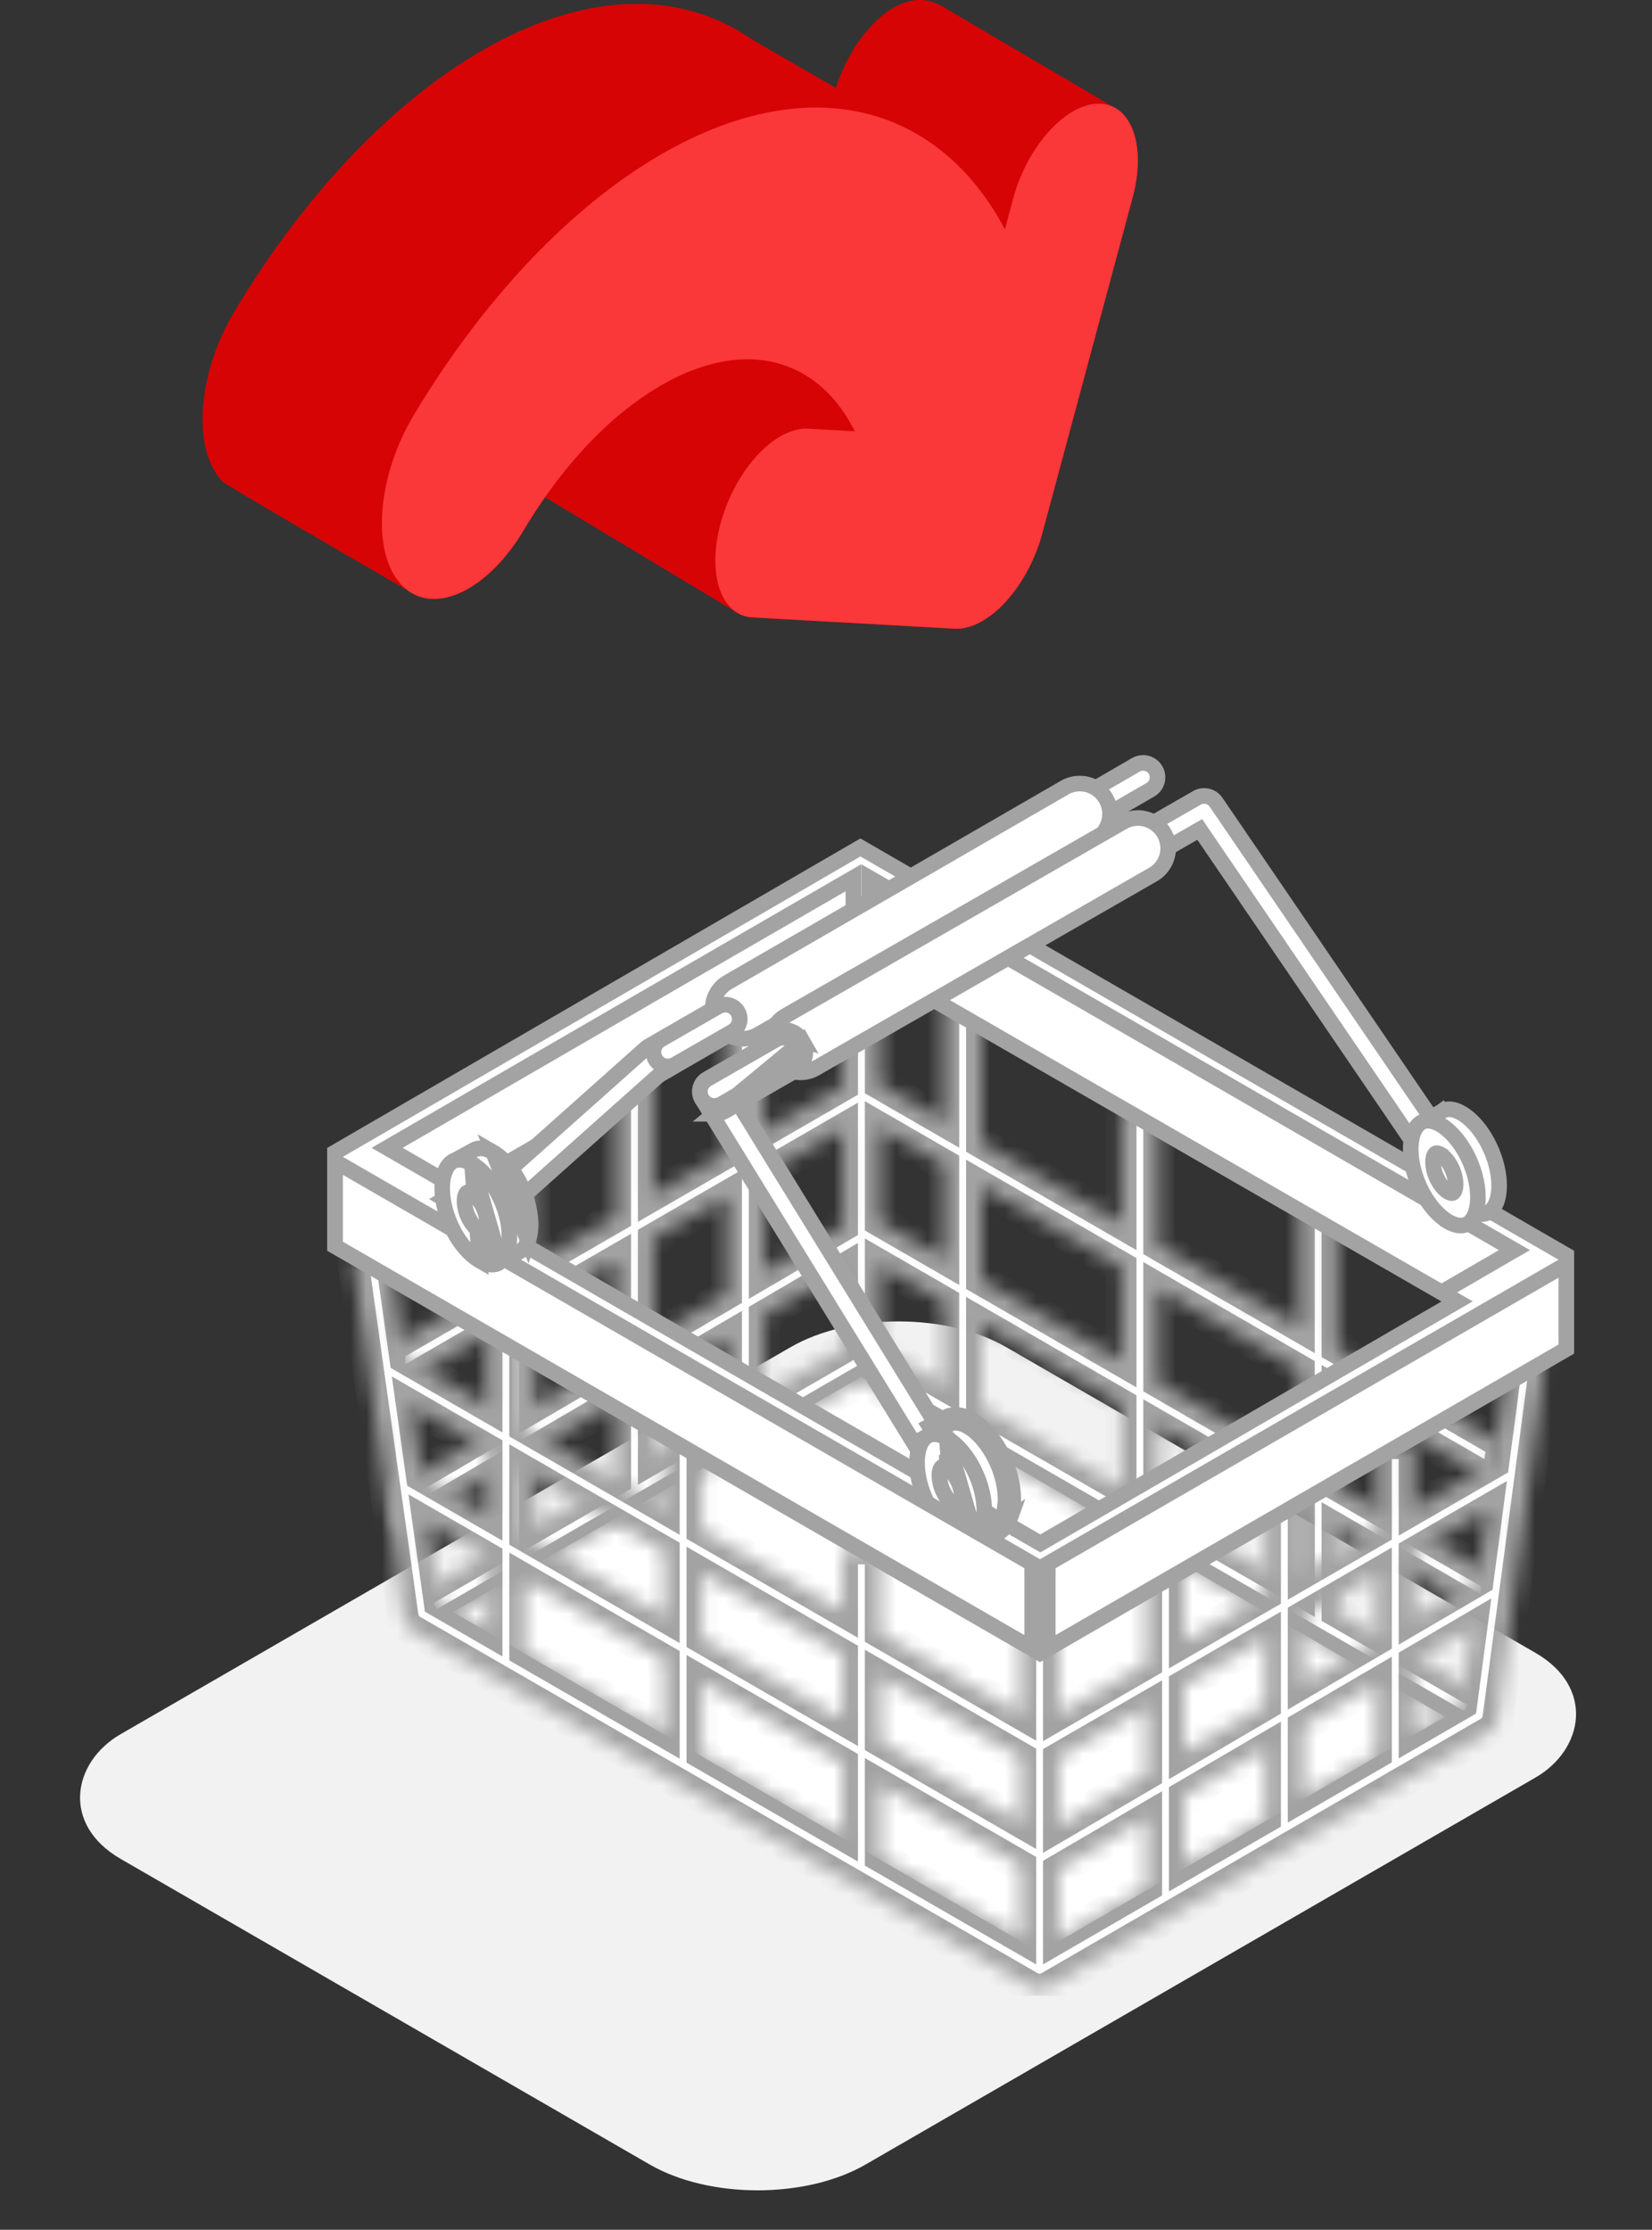
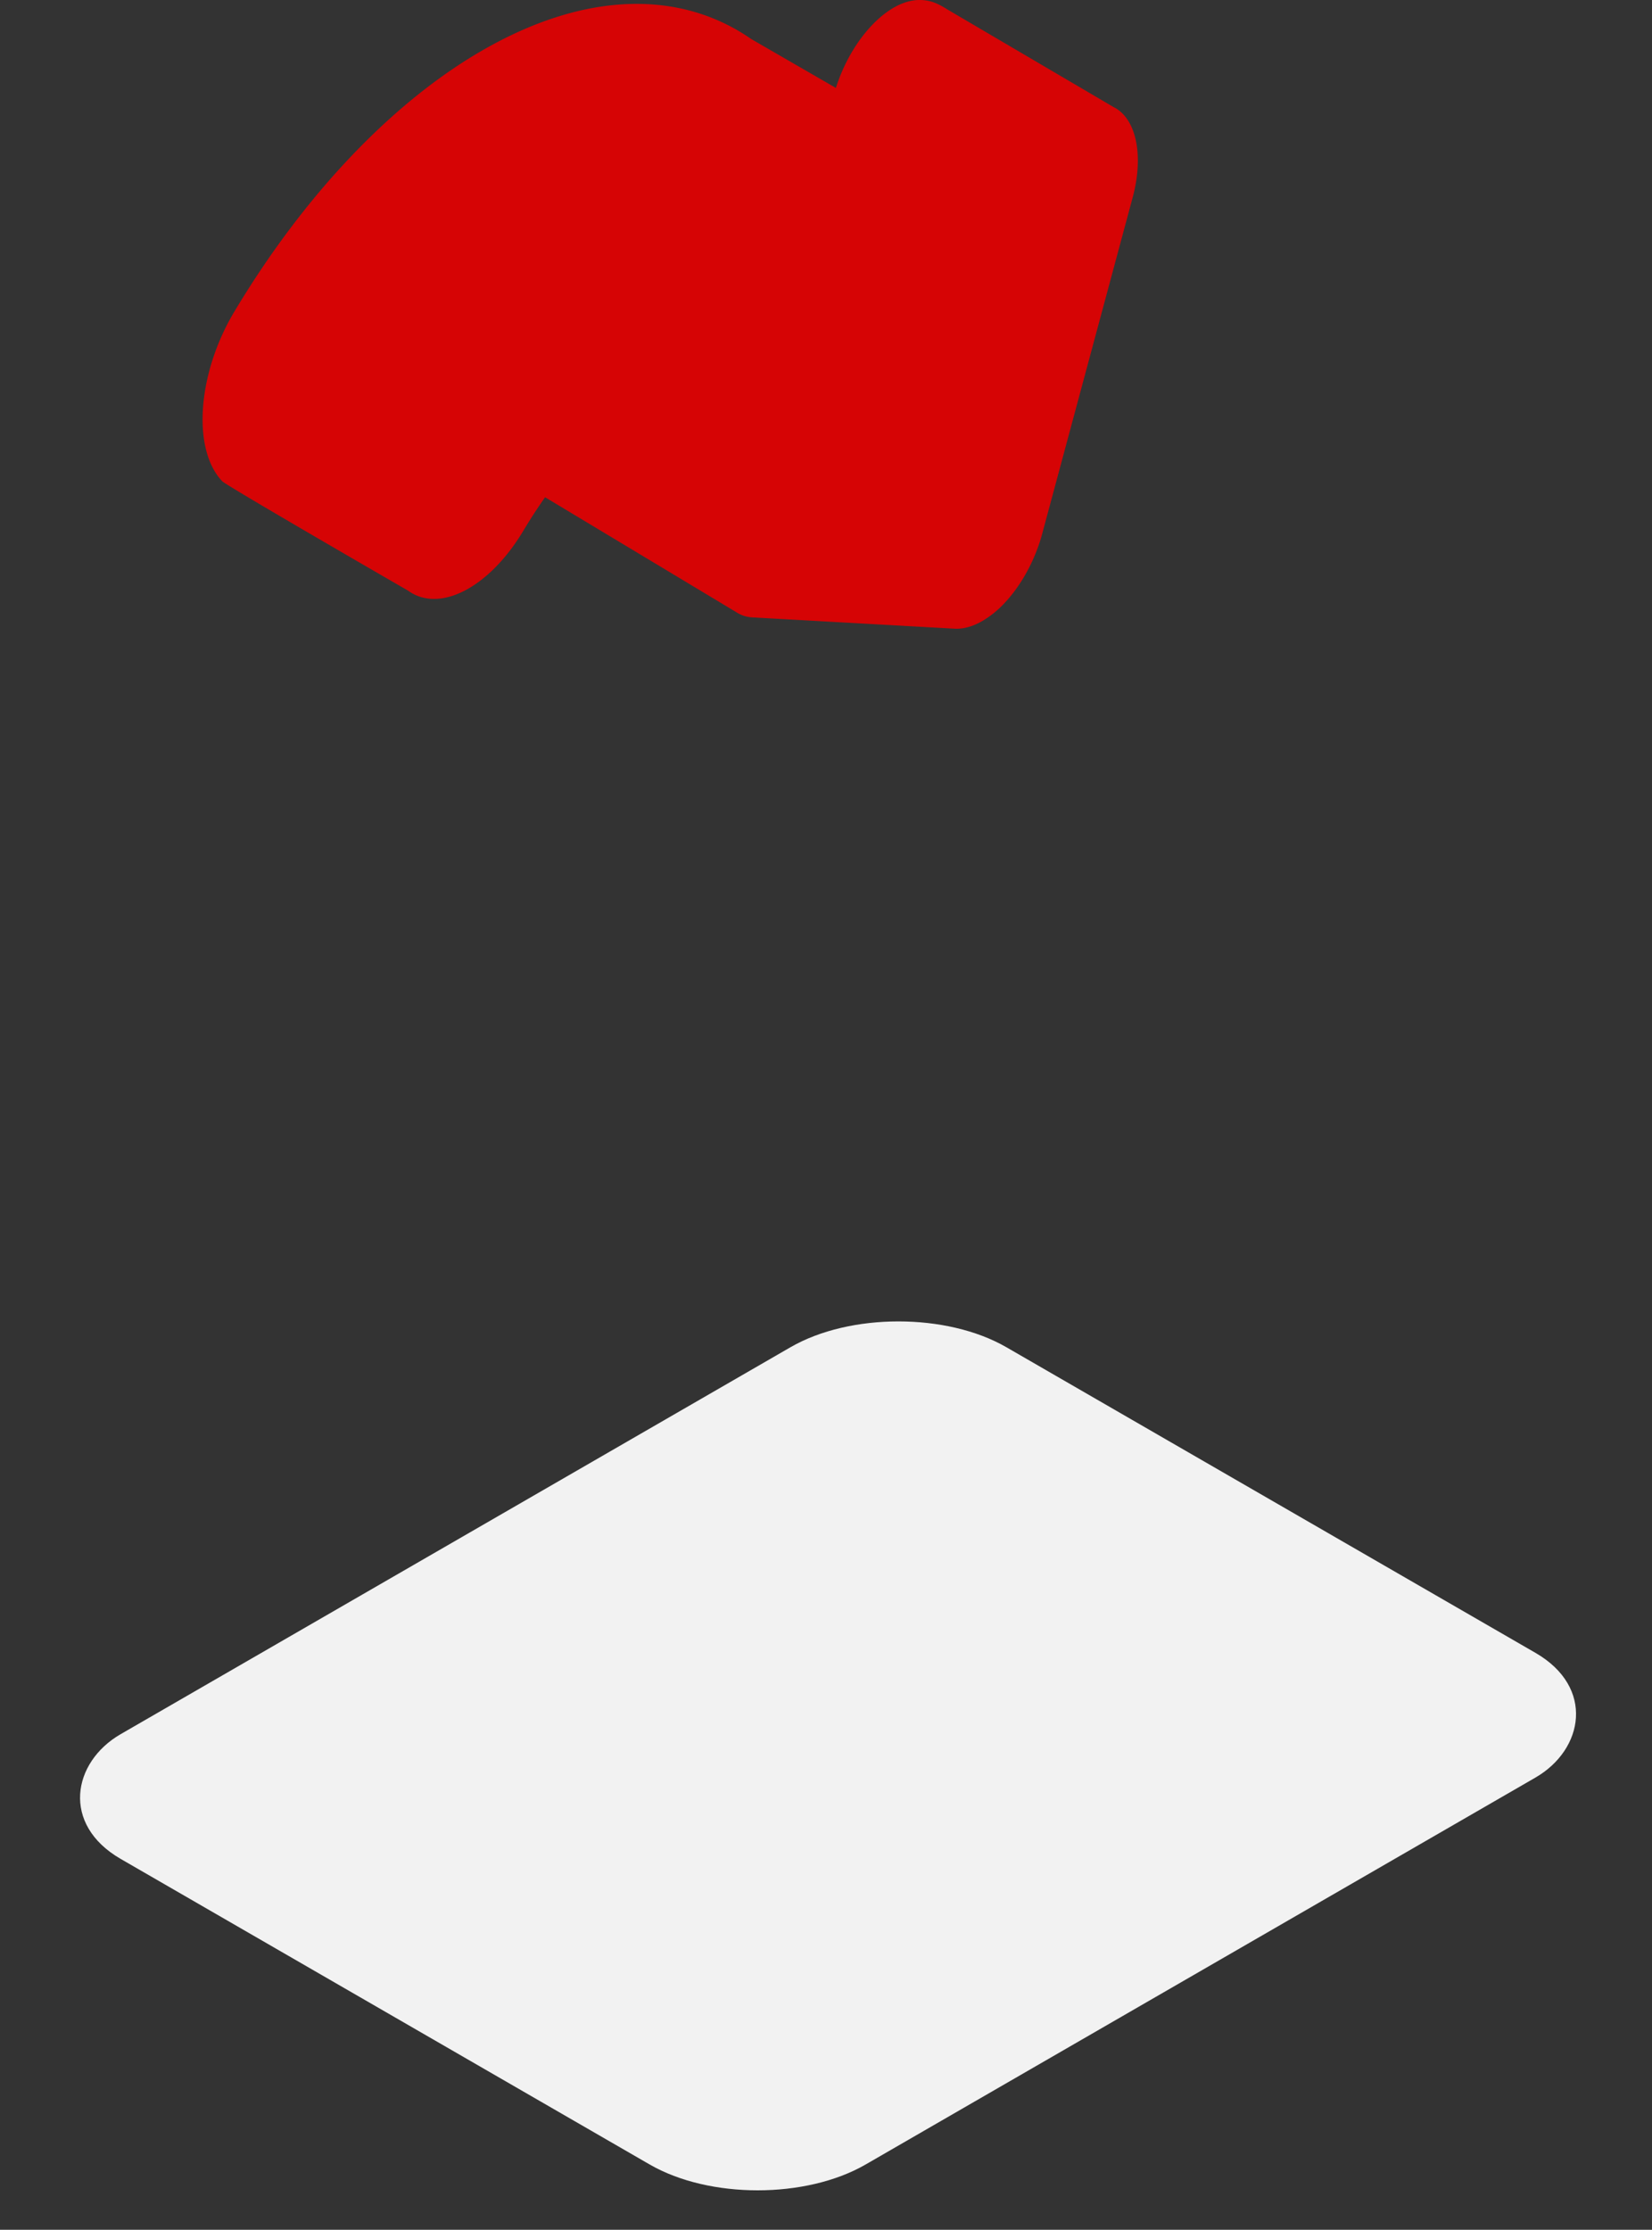
<svg xmlns="http://www.w3.org/2000/svg" width="106" height="143" fill="none">
  <rect width="100%" height="100%" fill="#333333" stroke="none" />
  <rect width="55.197" height="65.628" fill="#F2F2F2" rx="8" transform="matrix(.866 .5 -.866 .5 57.648 82.402)" />
  <g fill="#fff" clip-path="url(#a)">
    <path stroke="#A3A3A3" d="M28.06 103.384 55.252 87.73l38.464 22.368-26.988 15.69z" />
    <mask id="b">
      <path d="M31.867 85.26v6.349l-6.647 3.889-.212-.123.24 2.4c.072.013-.096.354-.024.354.217 0 .43-.057.617-.167l6.026-3.526v4.874l-5.415 3.133 1.221 2.113 27.6-15.964 16.648 9.596v.237h.41l21.975 12.667 1.219-2.114-9.724-5.606v-5.298l9.82 5.669a1.2 1.2 0 0 0 .394.135v-2.725l-10.214-5.897v-5.983l9.629 5.56c.181.104.383.155.585.16l.402-2.402L85.8 86.456v-9.571h-2.44v8.162l-9-5.196v-8.786h-2.44v7.377l-8.932-5.156v-9.244h-2.44v7.835l-4.057-2.342v-7.543h-2.44v7.637l-5.003 2.89v-8.477h-2.44v9.886l-4.677 2.701v-8.08h-2.44v9.49l-5.185 2.994v-8.146h-2.44v9.555l-6.834 3.948-.025-.015v2.64c.008 0 .016.004.025.004.214 0 .424-.057.61-.164zm42.493 6.21 9 5.196v5.301l-9-5.188zm0-8.8 9 5.195v5.983l-9-5.196zm-11.372 2.234 8.932 5.157v5.311l-8.932-5.148zm0-8.8 8.932 5.157v5.983l-8.932-5.157zm-6.497 5.05 4.057 2.342v5.32l-4.057-2.338zm0-8.801 4.057 2.342v5.983l-4.057-2.342zm-7.443 12.031 5.003-2.927v5.023l-5.003 2.893zm0-9.047 5.003-2.89v6.183l-5.003 2.926zm-7.117 13.211 4.677-2.736v4.973l-4.677 2.705zm0-9.1 4.677-2.702v6.238l-4.677 2.737zM34.306 93.01l5.185-3.034V94.9l-5.185 3zm0-9.158 5.185-2.995v6.291l-5.185 3.034z" />
    </mask>
    <path stroke="#A3A3A3" stroke-width="2" d="M31.867 85.26v6.349l-6.647 3.889-.212-.123.24 2.4c.072.013-.096.354-.024.354.217 0 .43-.057.617-.167l6.026-3.526v4.874l-5.415 3.133 1.221 2.113 27.6-15.964 16.648 9.596v.237h.41l21.975 12.667 1.219-2.114-9.724-5.606v-5.298l9.82 5.669a1.2 1.2 0 0 0 .394.135v-2.725l-10.214-5.897v-5.983l9.629 5.56c.181.104.383.155.585.16l.402-2.402L85.8 86.456v-9.571h-2.44v8.162l-9-5.196v-8.786h-2.44v7.377l-8.932-5.156v-9.244h-2.44v7.835l-4.057-2.342v-7.543h-2.44v7.637l-5.003 2.89v-8.477h-2.44v9.886l-4.677 2.701v-8.08h-2.44v9.49l-5.185 2.994v-8.146h-2.44v9.555l-6.834 3.948-.025-.015v2.64c.008 0 .016.004.025.004.214 0 .424-.057.61-.164zm42.493 6.21 9 5.196v5.301l-9-5.188zm0-8.8 9 5.195v5.983l-9-5.196zm-11.372 2.234 8.932 5.157v5.311l-8.932-5.148zm0-8.8 8.932 5.157v5.983l-8.932-5.157zm-6.497 5.05 4.057 2.342v5.32l-4.057-2.338zm0-8.801 4.057 2.342v5.983l-4.057-2.342zm-7.443 12.031 5.003-2.927v5.023l-5.003 2.893zm0-9.047 5.003-2.89v6.183l-5.003 2.926zm-7.117 13.211 4.677-2.736v4.973l-4.677 2.705zm0-9.1 4.677-2.702v6.238l-4.677 2.737zM34.306 93.01l5.185-3.034V94.9l-5.185 3zm0-9.158 5.185-2.995v6.291l-5.185 3.034z" mask="url(#b)" />
    <mask id="c">
      <path d="m22.639 80.817 3.214 22.851a1.22 1.22 0 0 0 .6.887l39.643 22.866.004.002q.034.018.07.034.037.02.076.037l.008.002c.143.058.296.087.45.087h.002a1.2 1.2 0 0 0 .61-.164l28.21-16.33.007-.005a1.2 1.2 0 0 0 .187-.135q.026-.025.05-.052.057-.053.106-.115.027-.037.05-.075.04-.056.072-.118.02-.042.037-.086.028-.061.047-.125.014-.05.023-.099l.02-.085 2.958-22.27a1.22 1.22 0 0 0-2.42-.321l-.824 6.208-5.093 2.941v-4.177h-2.44v5.587l-4.677 2.701v-4.895h-2.44v6.304l-5.185 2.995v-5.271h-2.44v6.68l-5.639 3.257v-5.198h-2.44v5.17l-8.994-5.193V99.32h-2.44v3.984l-9-5.196v-8.005h-2.44v6.596l-8.932-5.156v-6.214h-2.44v4.805l-5.252-3.032-.932-6.625zm8.6 12.134v4.127L27.05 94.66l-.632-4.492zm11.372 6.566v4.127l-8.932-5.157V94.36zm0 11.541-8.932-5.152v-4.602l8.932 5.157zm2.44-3.188 9 5.196v4.591l-9-5.192zm9-1.748v4.126l-9-5.196v-4.127zm11.434 6.601v4.127l-8.994-5.193v-4.127zm25.261-1.686v-4.475l3.685-2.156-.647 4.872zm-2.44 1.412-4.677 2.708v-4.431l4.677-2.736zm-7.117 4.12-5.185 3.002v-4.384l5.185-3.033zm-7.625 4.414-5.639 3.265v-4.334l5.639-3.299zm0-11.489v4.293l-5.639 3.3v-4.336zm7.625-4.404v4.236l-5.185 3.034v-4.275zm7.117-4.111v4.183l-4.677 2.736v-4.217zm7.127-4.116-.595 4.477-4.092 2.394V99.57zm-29.948 27.389-8.994-5.188v-4.589l8.994 5.192zm-37.298-21.513-.705-5.012 3.757 2.169v4.603z" />
    </mask>
    <path stroke="#A3A3A3" stroke-width="2" d="m22.639 80.817 3.214 22.851a1.22 1.22 0 0 0 .6.887l39.643 22.866.004.002q.034.018.07.034.037.02.076.037l.008.002c.143.058.296.087.45.087h.002a1.2 1.2 0 0 0 .61-.164l28.21-16.33.007-.005a1.2 1.2 0 0 0 .187-.135q.026-.025.05-.052.057-.053.106-.115.027-.037.05-.075.04-.056.072-.118.02-.042.037-.086.028-.061.047-.125.014-.05.023-.099l.02-.085 2.958-22.27a1.22 1.22 0 0 0-2.42-.321l-.824 6.208-5.093 2.941v-4.177h-2.44v5.587l-4.677 2.701v-4.895h-2.44v6.304l-5.185 2.995v-5.271h-2.44v6.68l-5.639 3.257v-5.198h-2.44v5.17l-8.994-5.193V99.32h-2.44v3.984l-9-5.196v-8.005h-2.44v6.596l-8.932-5.156v-6.214h-2.44v4.805l-5.252-3.032-.932-6.625zm8.6 12.134v4.127L27.05 94.66l-.632-4.492zm11.372 6.566v4.127l-8.932-5.157V94.36zm0 11.541-8.932-5.152v-4.602l8.932 5.157zm2.44-3.188 9 5.196v4.591l-9-5.192zm9-1.748v4.126l-9-5.196v-4.127zm11.434 6.601v4.127l-8.994-5.193v-4.127zm25.261-1.686v-4.475l3.685-2.156-.647 4.872zm-2.44 1.412-4.677 2.708v-4.431l4.677-2.736zm-7.117 4.12-5.185 3.002v-4.384l5.185-3.033zm-7.625 4.414-5.639 3.265v-4.334l5.639-3.299zm0-11.489v4.293l-5.639 3.3v-4.336zm7.625-4.404v4.236l-5.185 3.034v-4.275zm7.117-4.111v4.183l-4.677 2.736v-4.217zm7.127-4.116-.595 4.477-4.092 2.394V99.57zm-29.948 27.389-8.994-5.188v-4.589l8.994 5.192zm-37.298-21.513-.705-5.012 3.757 2.169v4.603z" mask="url(#c)" />
-     <path stroke="#A3A3A3" d="m29.275 76.466-.749.433.75.432 37.226 21.507.25.145.25-.145L92.75 83.896l.748-.434-.75-.432L55.52 61.59l-.116-.067h-.284l-.116.067zm37.454 29.549L21.5 79.921v-6.018l33.708-19.554 42.009 24.254L100.5 80.5v6.018z" />
-     <path stroke="#A3A3A3" d="M92.495 82.886 55.77 61.734v-5.441l18.692 10.765L97.17 80.173zM29.526 76.32l-4.685-2.706 18.414-10.67 11.5-6.65v5.44z" />
+     <path stroke="#A3A3A3" d="M92.495 82.886 55.77 61.734v-5.441l18.692 10.765L97.17 80.173M29.526 76.32l-4.685-2.706 18.414-10.67 11.5-6.65v5.44z" />
    <path stroke="#A3A3A3" d="M30.507 79.13h-.002a.9.9 0 0 1-.377-.08l-.204.454.204-.454a.923.923 0 0 1-.237-1.532l11.547-10.289a1 1 0 0 1 .152-.11l31.32-18.081a.924.924 0 0 1 .923 1.6L42.64 68.644l-.044.026-.039.034L31.12 78.897a.92.92 0 0 1-.612.234Z" />
    <path stroke="#A3A3A3" d="M62.077 97.796c.263 0 .52-.073.745-.212zm0 0c-.243 0-.483-.062-.695-.18zm0-.5a.92.92 0 0 1-.788-.44L45.049 70.49a.923.923 0 0 1 .327-1.285l31.428-18.038a.926.926 0 0 1 1.222.28l16.205 23.77a.924.924 0 0 1-1.526 1.04l-15.463-22.68-.26-.383-.402.23-29.01 16.653-.448.256.27.44 15.47 25.116a.924.924 0 0 1-.302 1.27.9.9 0 0 1-.482.138ZM48.642 66.355a1.94 1.94 0 1 1-1.941-3.36l21.61-12.482a1.94 1.94 0 1 1 1.942 3.36z" />
    <path stroke="#A3A3A3" d="M42.856 68.394h-.002a.92.92 0 0 1-.801-.463.92.92 0 0 1 .34-1.26l3.688-2.118A.922.922 0 1 1 47 66.155l-3.687 2.117h-.001a.9.9 0 0 1-.456.122Zm9.477.118 21.649-12.426a1.94 1.94 0 0 0 .716-2.647 1.937 1.937 0 0 0-2.647-.718L50.403 65.148a1.94 1.94 0 0 0-.717 2.648c.358.625 1.01.975 1.685.975zm0 0a1.9 1.9 0 0 1-.962.258z" />
-     <path stroke="#A3A3A3" d="M51.486 66.763a1.42 1.42 0 0 0-1.943-.526zm0 0a1.423 1.423 0 0 1-.525 1.942l-4.417 2.535c-.215.124-.458.19-.707.19zm-5.648 4.166h-.001a.92.92 0 0 1-.802-.463.923.923 0 0 1 .34-1.26h.001l4.416-2.535.001-.001a.923.923 0 0 1 .918 1.602l-4.416 2.534v.001a.9.9 0 0 1-.457.122Zm14.817 19.975.01-.005.014-.008.01-.006m-.034.02-1.018.556.277.419m.74-.976.003.005.023-.017.01-.007m-.035.02.002.004-.374.267.001.001.249.347.358-.18m-.977.536-.44.24.266.402a4 4 0 0 0-.038.548m.212-1.19.977-.535m-.977.535.243.367.103.156-.025.186q-.032.24-.033.482m-.5-.001c0 1.956 1.19 4.229 2.657 5.076 1.121.647 2.079.272 2.468-.814l-.42.267v-.001l-.132-.207.077-.214m-4.65-4.107h.5m-.5 0 .5.001m4.15 4.106.005-.014v-.002l.065-.179.169-.09.002-.002.235.439c.12-.334.187-.732.187-1.191 0-1.957-1.189-4.23-2.656-5.076-.632-.365-1.212-.404-1.668-.176l-.001-.001m3.662 6.292c-.158.43-.4.653-.648.74-.254.088-.621.07-1.095-.204-.627-.362-1.233-1.056-1.686-1.92-.45-.86-.72-1.839-.72-2.722m4.149 4.106.006-.016c.097-.272.157-.613.157-1.023 0-.884-.27-1.862-.72-2.722-.453-.865-1.06-1.56-1.686-1.921-.532-.307-.93-.294-1.194-.162l-.024.012m-.201-.46v.001l.002.003.241.433-.01.006-.009.004-.001.001-.005.002-.003.002-.01.006-.004.002" />
    <path stroke="#A3A3A3" d="M60.75 92.232c-.614-.355-1.051-.289-1.327-.081-.306.232-.58.761-.58 1.657 0 .883.272 1.861.722 2.721.452.865 1.059 1.56 1.685 1.921zm0 0c.627.362 1.233 1.056 1.686 1.921.45.86.72 1.838.72 2.722 0 .896-.272 1.425-.579 1.656m-1.827-6.299 1.827 6.3m0 0c-.275.208-.712.273-1.327-.082zm28.996-26.744.832-.446.03-.016.028-.02a.8.8 0 0 1 .2-.108l.032-.012.003-.001c.256-.085.619-.064 1.085.206.626.361 1.233 1.056 1.685 1.92.45.86.721 1.838.721 2.722 0 .68-.159 1.156-.373 1.443q-.298.396-.763.38l-.032-.002a1.7 1.7 0 0 1-.738-.245c-.626-.362-1.233-1.057-1.685-1.921-.45-.86-.721-1.838-.721-2.722q0-.22.027-.433l.02-.17-.09-.147z" />
    <path stroke="#A3A3A3" d="M92.924 78.347c-.626-.362-1.233-1.056-1.685-1.921-.45-.86-.721-1.838-.721-2.722 0-.895.273-1.425.58-1.656.274-.209.712-.274 1.326.08.627.362 1.233 1.057 1.686 1.921.45.86.72 1.839.72 2.722 0 .896-.272 1.425-.579 1.657-.275.208-.712.274-1.327-.081Z" />
-     <path stroke="#A3A3A3" d="M92.424 74.037c.231.133.48.408.673.777.191.365.302.774.302 1.13 0 .369-.113.513-.16.55-.017.011-.096.07-.315-.057-.231-.133-.48-.407-.673-.777a2.5 2.5 0 0 1-.302-1.13c0-.368.113-.513.16-.549.017-.012.096-.07.315.056ZM67.23 100.286l33.271-19.209v5.44l-33.27 19.21zm-1 5.441L21.5 79.922V74.48l44.73 25.805zM33.879 79.585l.008-.023c.097-.272.158-.613.158-1.024 0-.884-.271-1.862-.721-2.722-.453-.864-1.06-1.559-1.685-1.92zm0 0c-.158.424-.398.646-.646.732-.253.088-.62.07-1.095-.204-.626-.361-1.233-1.056-1.685-1.92-.45-.86-.721-1.839-.721-2.722 0-.169.013-.327.033-.483l.024-.185-.103-.156-.242-.367.975-.534.025-.012c.264-.133.662-.146 1.194.161z" />
    <path stroke="#A3A3A3" d="M30.28 74.633c-.615-.355-1.052-.29-1.327-.082-.307.232-.58.761-.58 1.657 0 .884.271 1.862.721 2.722.453.864 1.06 1.559 1.686 1.92zm0 0c.626.361 1.233 1.056 1.685 1.92.45.86.721 1.839.721 2.722 0 .896-.273 1.425-.58 1.657m-1.826-6.3 1.827 6.3m0 0c-.276.208-.713.273-1.327-.081z" />
    <path stroke="#A3A3A3" d="M30.28 76.54v.001c.23.133.48.408.673.777.19.365.302.774.302 1.13 0 .369-.113.513-.16.549-.017.012-.096.07-.315-.056-.231-.133-.48-.407-.673-.777a2.5 2.5 0 0 1-.302-1.13c0-.369.113-.513.16-.549.016-.012.096-.07.315.056Zm30.47 17.6c.231.134.48.408.673.778.191.365.302.773.302 1.13 0 .368-.113.513-.16.549-.017.012-.096.07-.315-.056-.231-.134-.48-.408-.673-.778a2.5 2.5 0 0 1-.302-1.13c0-.368.113-.512.16-.548.017-.013.096-.071.315.056Z" />
  </g>
  <path fill="#D60405" d="M71.445 6.864 60.785.604c-.68-.431-1.157-.61-1.82-.604-2.021.022-4.34 2.508-5.33 5.64l-5.42-3.129c-4.502-3.127-10.594-3.13-17.292.737-5.783 3.338-11.426 9.285-15.89 16.744-2.373 3.965-2.719 8.832-.773 10.872.284.298 11.922 7.015 11.922 7.015 2 1.452 5.192-.153 7.404-3.85q.655-1.095 1.389-2.14l12.257 7.364c.304.201.655.32 1.05.342l12.969.724c.565.03 1.176-.142 1.788-.496a6.4 6.4 0 0 0 1.479-1.215c1.06-1.15 1.911-2.733 2.356-4.382l5.803-21.562c.747-2.778.192-5.105-1.232-5.8" />
-   <path fill="#FA3739" d="M70.47 6.65c-2.117.024-4.564 2.753-5.464 6.096l-.526 1.957C60.233 6.719 51.94 4.406 42.428 9.898c-5.782 3.339-11.425 9.285-15.89 16.745-2.372 3.964-2.717 8.831-.772 10.871s5.446.48 7.819-3.484c2.519-4.209 5.577-7.43 8.843-9.316 5.403-3.12 10.099-1.716 12.418 2.947l-2.991-.167c-2.079-.116-4.565 2.499-5.552 5.84-.986 3.342-.101 6.146 1.977 6.26l12.97.724c.565.031 1.175-.141 1.788-.495a6.4 6.4 0 0 0 1.479-1.216c1.06-1.15 1.912-2.731 2.356-4.38l5.803-21.563c.9-3.344-.087-6.036-2.205-6.013" />
  <defs>
    <clipPath id="a">
-       <path fill="#fff" d="M21 48h80v80H21z" />
-     </clipPath>
+       </clipPath>
  </defs>
</svg>